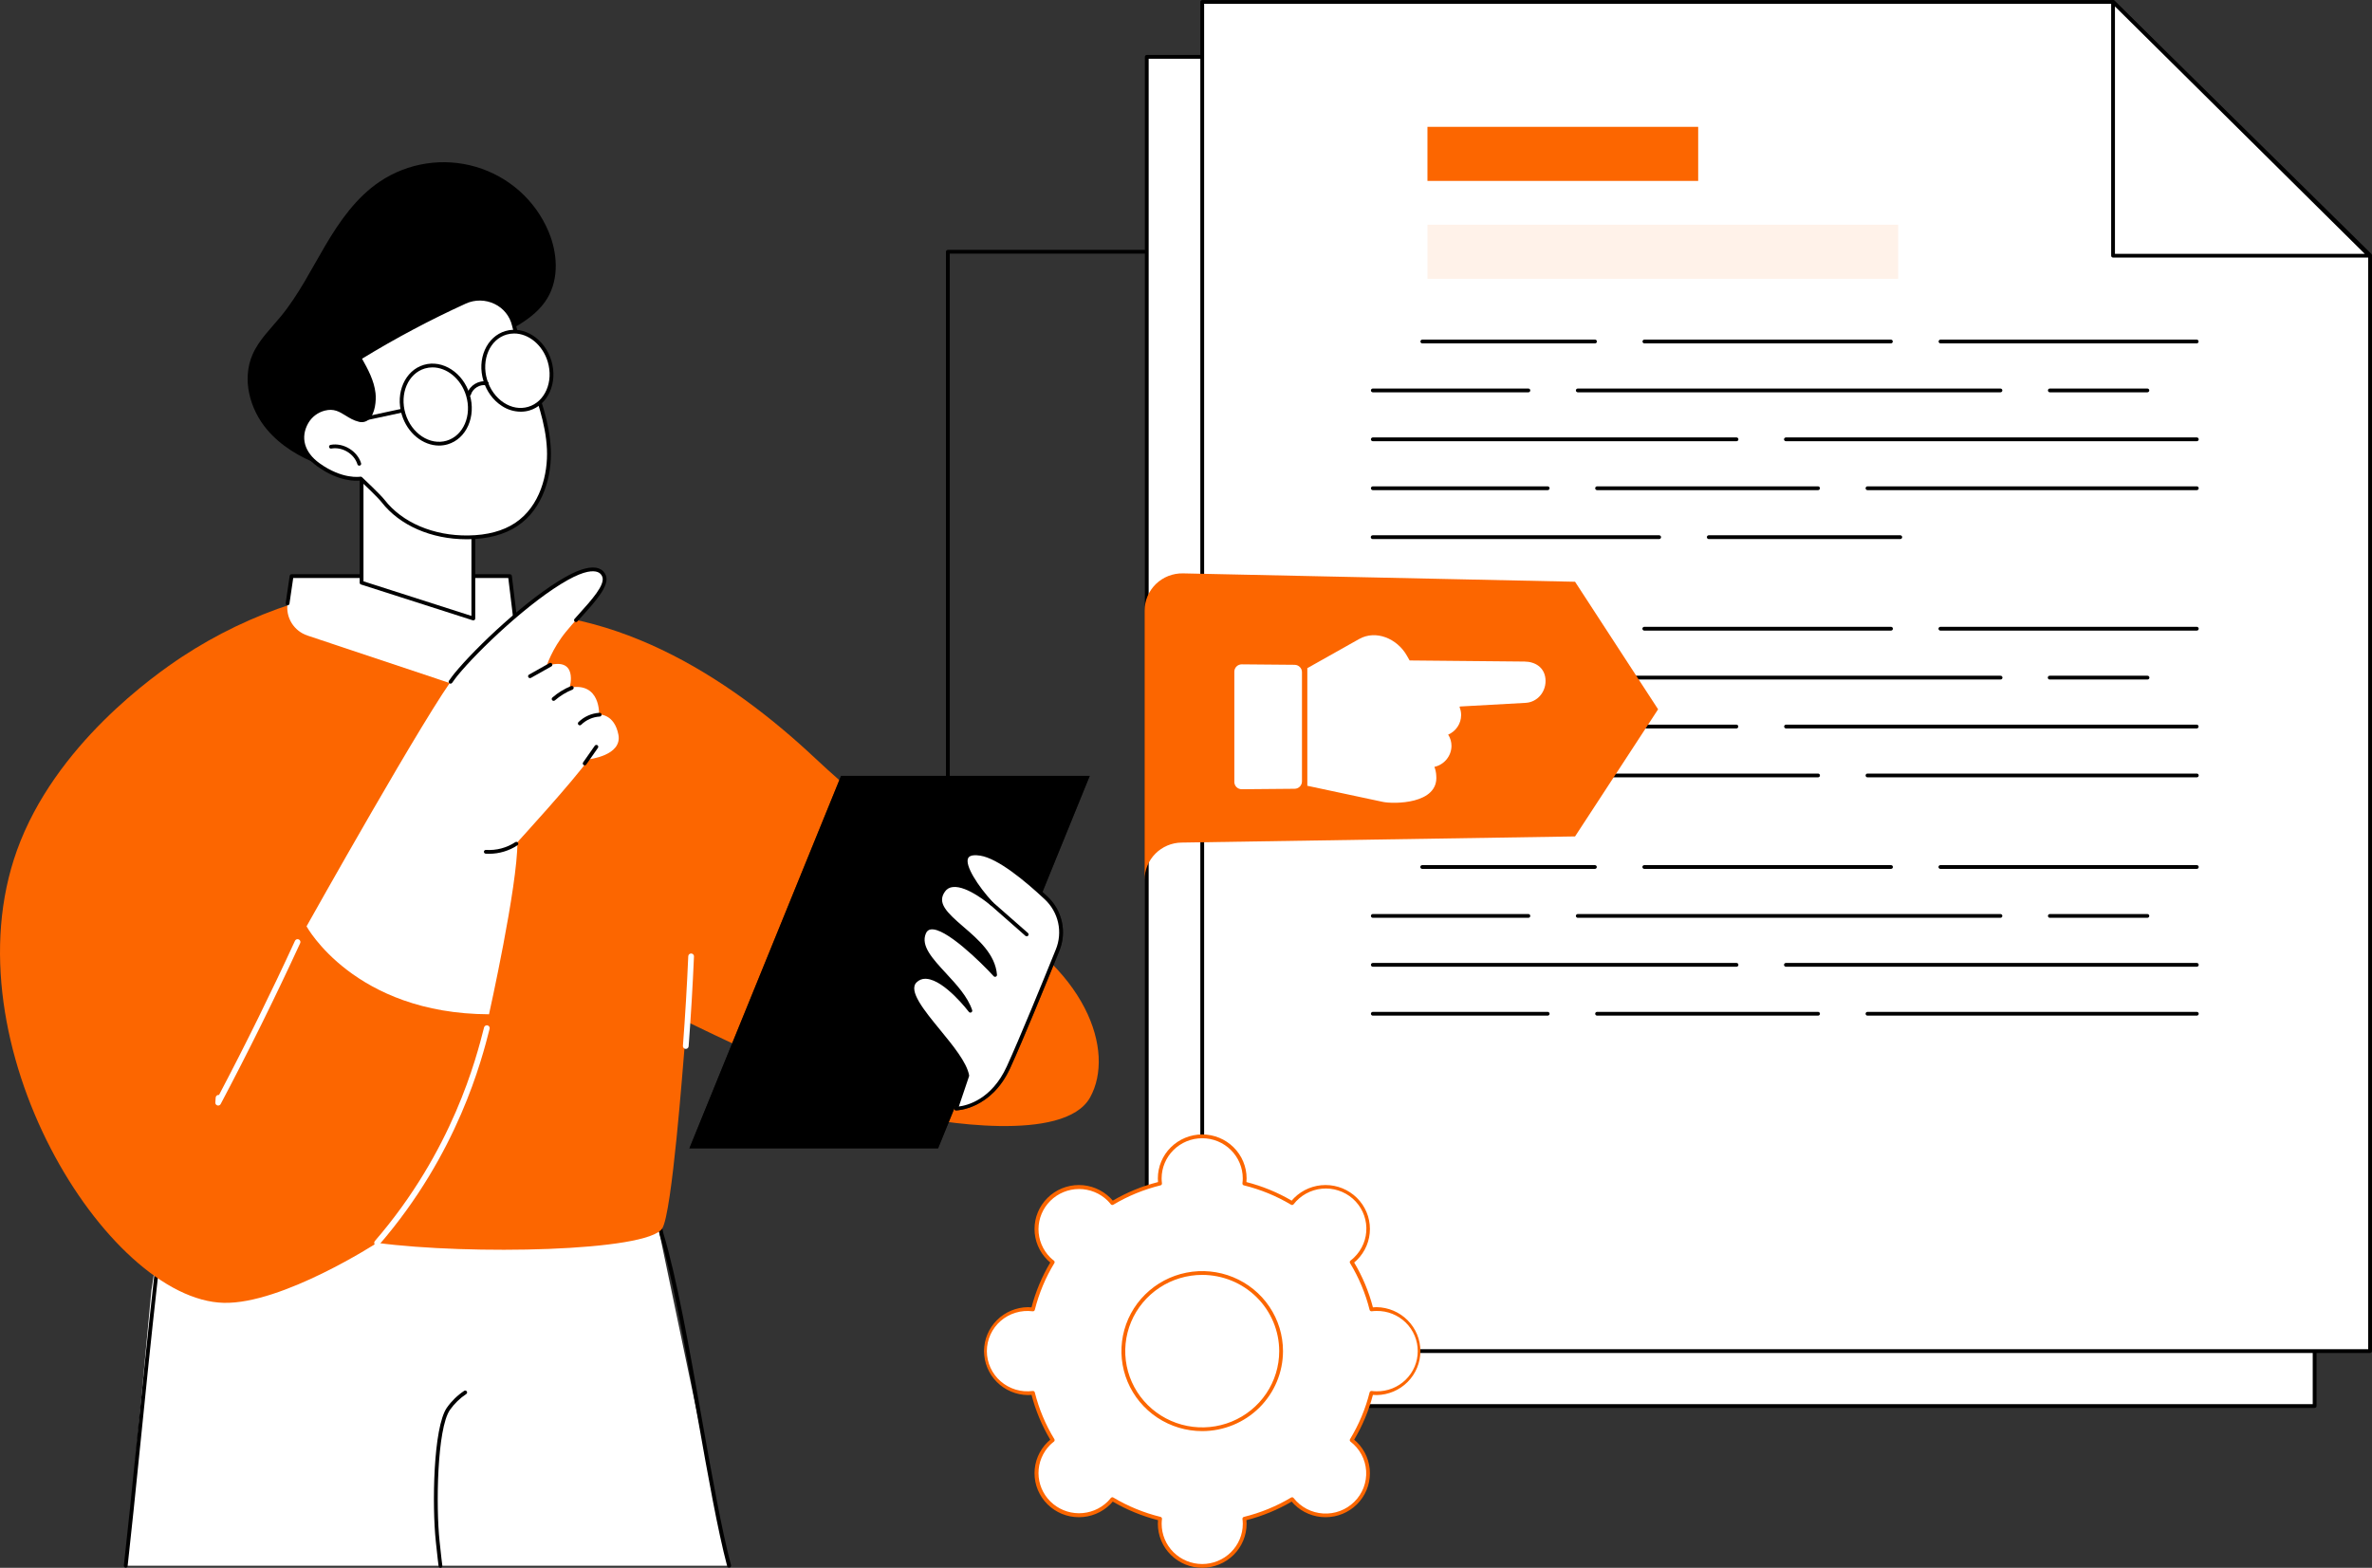
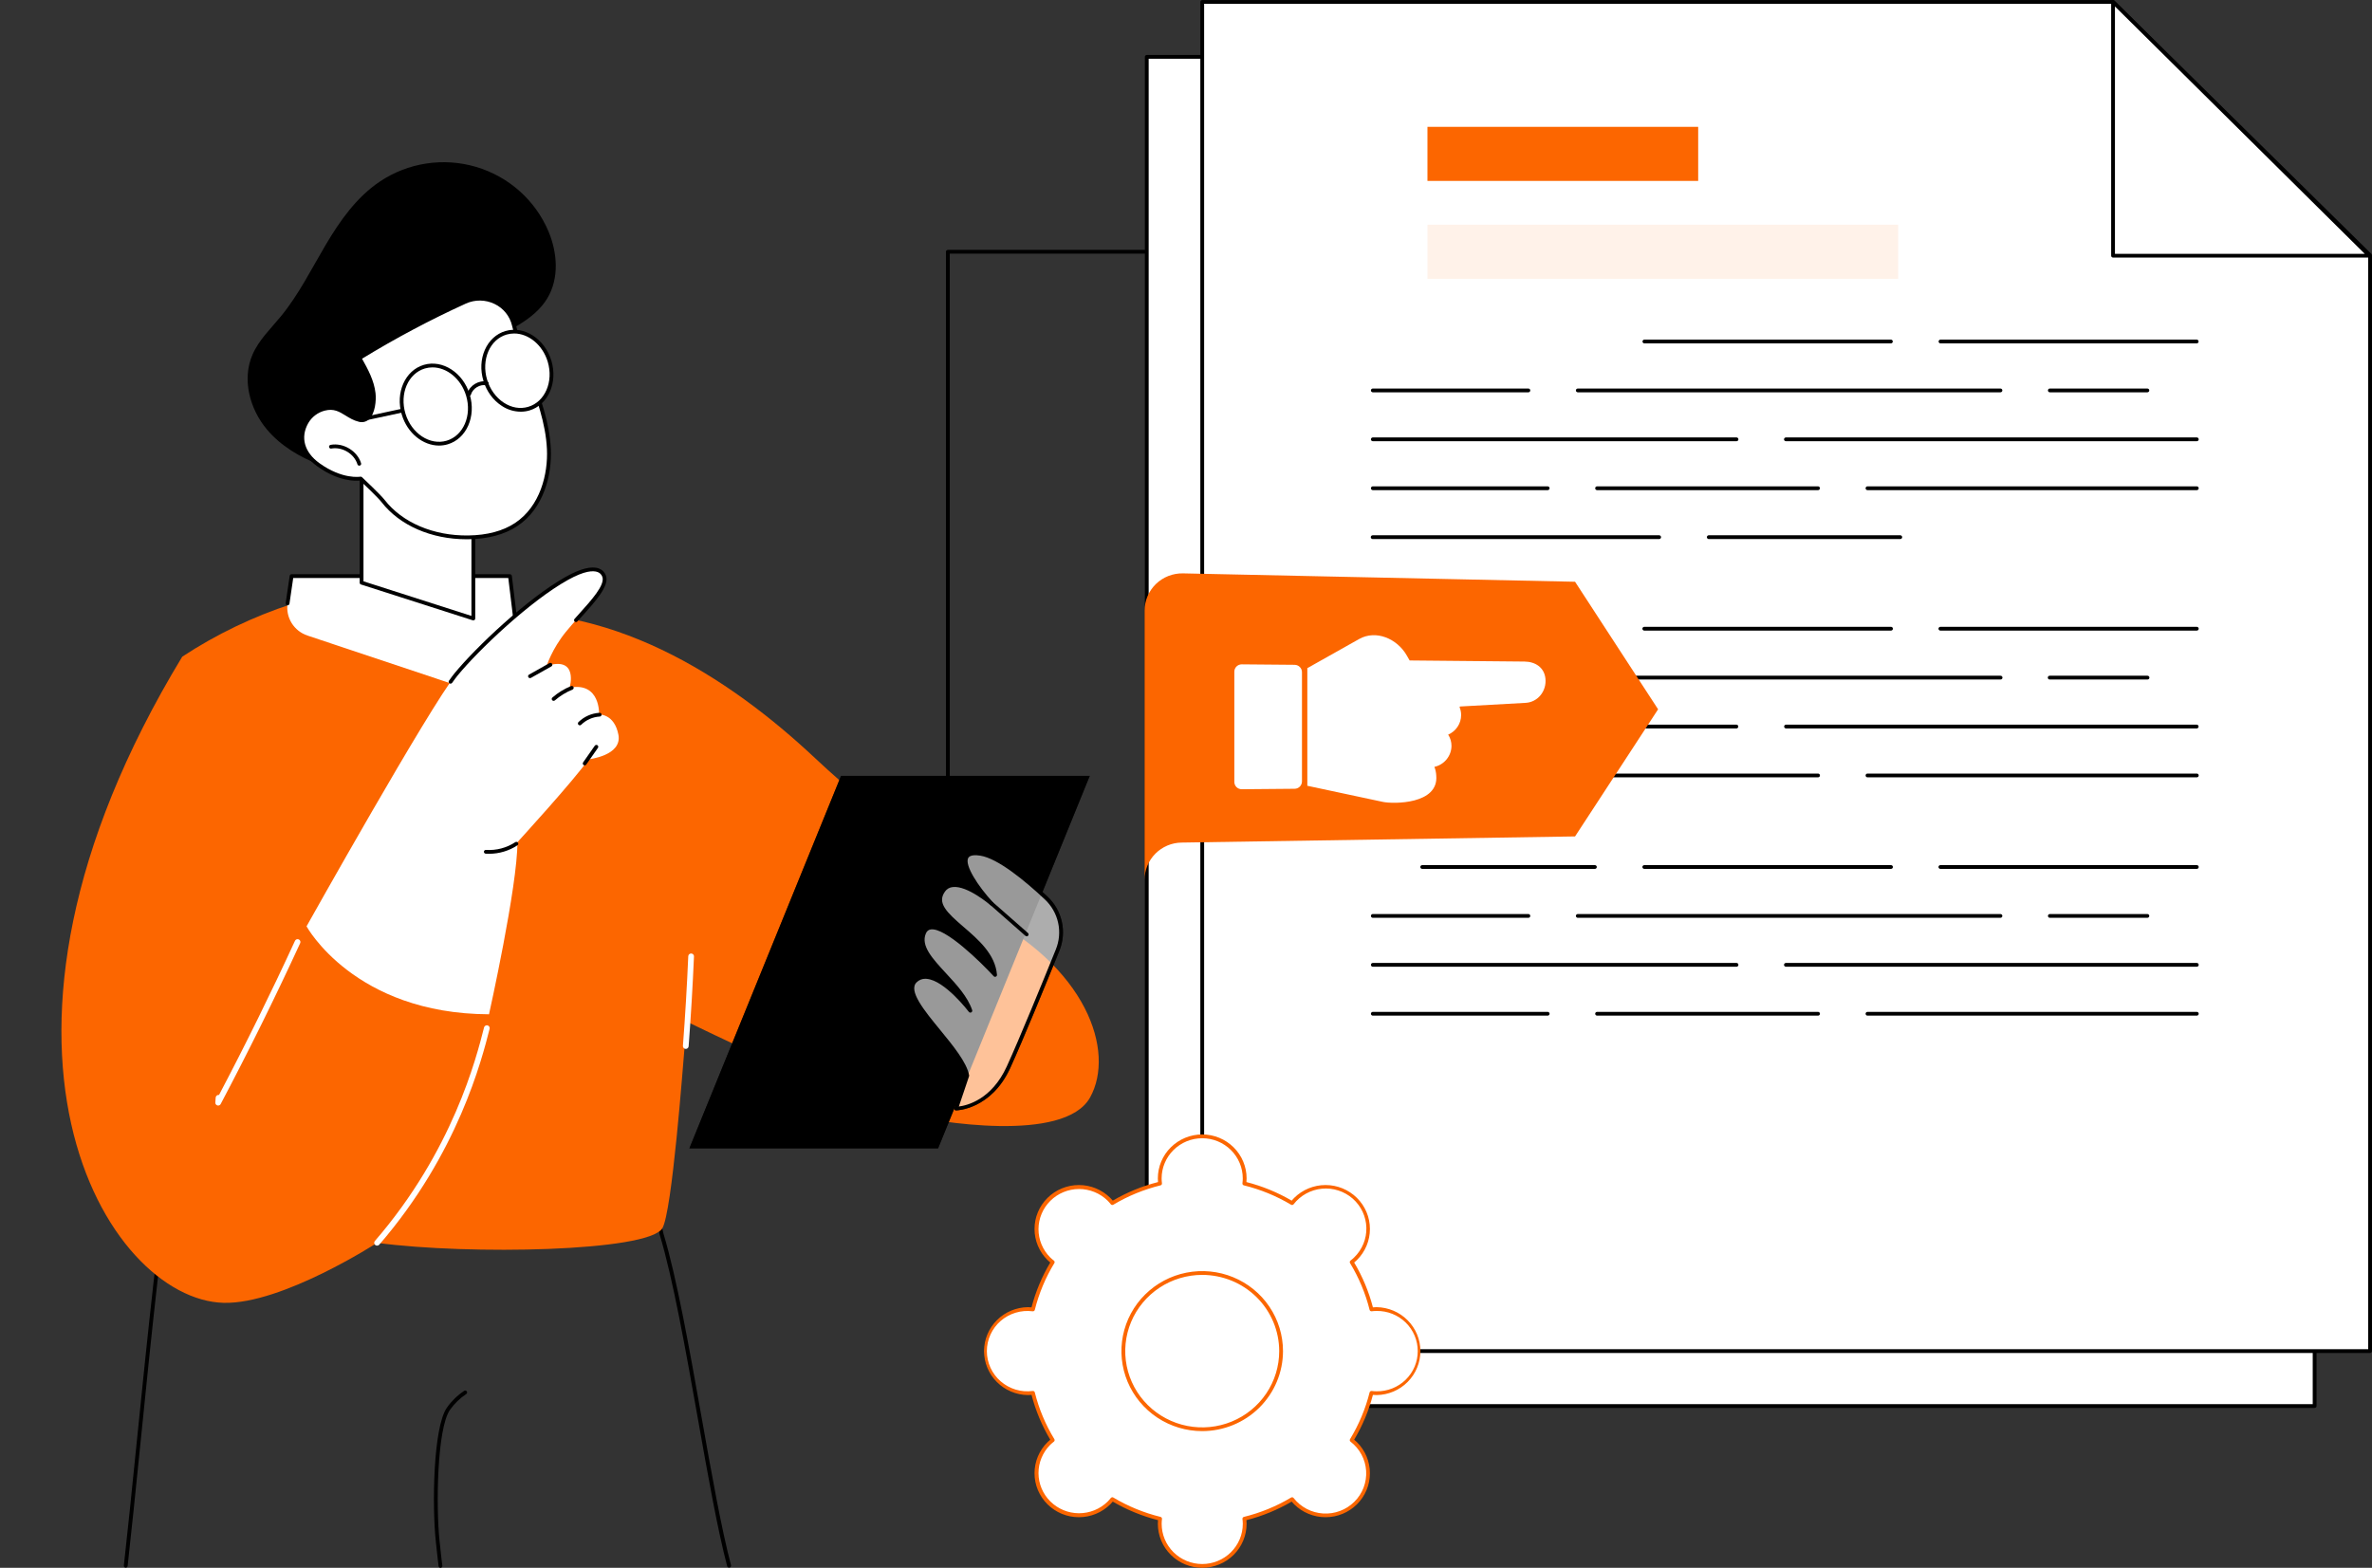
<svg xmlns="http://www.w3.org/2000/svg" width="180" height="119" viewBox="0 0 180 119" fill="none">
  <rect x="0" y="0" width="180" height="119" fill="#333333" stroke="none" />
  <g clip-path="url(#clip0_115_8764)">
    <path d="M87.022 4.316H156.129L175.647 23.547V106.722H87.022V4.316Z" fill="white" />
    <path d="M175.647 106.866H87.023C86.984 106.866 86.948 106.851 86.921 106.824C86.894 106.797 86.878 106.761 86.878 106.723V4.316C86.878 4.297 86.882 4.278 86.889 4.261C86.897 4.243 86.907 4.228 86.921 4.214C86.934 4.201 86.95 4.19 86.968 4.183C86.985 4.176 87.004 4.173 87.023 4.173H156.129C156.168 4.173 156.204 4.188 156.232 4.214L175.75 23.445C175.777 23.472 175.792 23.509 175.792 23.547V106.723C175.792 106.761 175.777 106.797 175.75 106.824C175.722 106.851 175.686 106.866 175.647 106.866ZM87.167 106.58H175.502V23.605L156.071 4.459H87.167V106.58Z" fill="black" />
-     <path d="M156.141 23.577H175.591L156.141 4.312V23.577Z" fill="white" />
    <path d="M175.591 23.72H156.141C156.122 23.72 156.104 23.716 156.086 23.709C156.069 23.702 156.053 23.692 156.039 23.678C156.026 23.665 156.015 23.649 156.008 23.632C156.001 23.614 155.997 23.596 155.997 23.577V4.312C155.997 4.284 156.006 4.256 156.022 4.233C156.038 4.209 156.06 4.191 156.087 4.18C156.113 4.169 156.142 4.166 156.17 4.172C156.198 4.177 156.224 4.191 156.244 4.21L175.693 23.475C175.713 23.495 175.727 23.52 175.733 23.548C175.738 23.576 175.736 23.605 175.725 23.631C175.714 23.657 175.695 23.68 175.671 23.695C175.647 23.711 175.619 23.719 175.591 23.719V23.72ZM156.286 23.434H175.239L156.286 4.658V23.434Z" fill="black" />
    <path d="M91.231 0.147H160.338L179.856 19.378V102.554H91.231V0.147Z" fill="white" />
    <path d="M179.856 102.697H91.231C91.193 102.697 91.156 102.682 91.129 102.655C91.102 102.628 91.087 102.592 91.087 102.554V0.147C91.087 0.128 91.091 0.11 91.098 0.092C91.105 0.075 91.116 0.059 91.129 0.046C91.142 0.032 91.158 0.022 91.176 0.015C91.194 0.007 91.212 0.004 91.231 0.004H160.338C160.377 0.004 160.413 0.019 160.44 0.046L179.958 19.276C179.985 19.303 180.001 19.34 180.001 19.378V102.554C180.001 102.592 179.985 102.628 179.958 102.655C179.931 102.682 179.894 102.697 179.856 102.697ZM91.376 102.41H179.711V19.435L160.281 0.288H91.376V102.41Z" fill="black" />
    <path d="M160.35 19.408H179.799L160.35 0.143V19.408Z" fill="white" />
    <path d="M179.799 19.551H160.35C160.331 19.551 160.312 19.547 160.295 19.54C160.277 19.533 160.261 19.523 160.248 19.509C160.234 19.496 160.224 19.48 160.216 19.463C160.209 19.445 160.205 19.427 160.206 19.408V0.143C160.206 0.115 160.214 0.087 160.23 0.064C160.246 0.04 160.269 0.022 160.295 0.011C160.321 0 160.35 -0.003 160.378 0.003C160.406 0.008 160.432 0.022 160.452 0.042L179.9 19.306C179.92 19.326 179.934 19.352 179.94 19.38C179.946 19.408 179.943 19.437 179.932 19.463C179.921 19.489 179.902 19.511 179.878 19.527C179.854 19.543 179.826 19.551 179.798 19.551H179.799ZM160.494 19.265H179.45L160.494 0.489V19.265Z" fill="black" />
    <path d="M166.706 47.864H147.247C147.209 47.864 147.172 47.849 147.145 47.822C147.118 47.795 147.103 47.759 147.103 47.721C147.103 47.683 147.118 47.647 147.145 47.62C147.172 47.593 147.209 47.578 147.247 47.578H166.706C166.744 47.578 166.781 47.593 166.808 47.62C166.835 47.647 166.85 47.683 166.85 47.721C166.85 47.759 166.835 47.795 166.808 47.822C166.781 47.849 166.744 47.864 166.706 47.864Z" fill="black" />
    <path d="M143.499 47.864H124.778C124.739 47.864 124.703 47.849 124.676 47.822C124.649 47.795 124.633 47.759 124.633 47.721C124.633 47.683 124.649 47.647 124.676 47.62C124.703 47.593 124.739 47.578 124.778 47.578H143.499C143.538 47.578 143.575 47.593 143.602 47.62C143.629 47.647 143.644 47.683 143.644 47.721C143.644 47.759 143.629 47.795 143.602 47.822C143.575 47.849 143.538 47.864 143.499 47.864Z" fill="black" />
    <path d="M121.029 47.864H107.925C107.886 47.864 107.85 47.849 107.823 47.822C107.795 47.795 107.78 47.759 107.78 47.721C107.78 47.683 107.795 47.647 107.823 47.62C107.85 47.593 107.886 47.578 107.925 47.578H121.029C121.067 47.578 121.104 47.593 121.131 47.62C121.158 47.647 121.173 47.683 121.173 47.721C121.173 47.759 121.158 47.795 121.131 47.822C121.104 47.849 121.067 47.864 121.029 47.864Z" fill="black" />
    <path d="M162.954 51.577H155.552C155.532 51.578 155.513 51.575 155.494 51.569C155.475 51.562 155.458 51.552 155.443 51.538C155.429 51.525 155.417 51.509 155.409 51.491C155.402 51.473 155.397 51.453 155.397 51.434C155.397 51.414 155.402 51.394 155.409 51.376C155.417 51.358 155.429 51.342 155.443 51.328C155.458 51.315 155.475 51.305 155.494 51.298C155.513 51.291 155.532 51.289 155.552 51.29H162.954C162.974 51.289 162.993 51.291 163.012 51.298C163.031 51.305 163.048 51.315 163.063 51.328C163.077 51.342 163.089 51.358 163.097 51.376C163.104 51.394 163.109 51.414 163.109 51.434C163.109 51.453 163.104 51.473 163.097 51.491C163.089 51.509 163.077 51.525 163.063 51.538C163.048 51.552 163.031 51.562 163.012 51.569C162.993 51.575 162.974 51.578 162.954 51.577Z" fill="black" />
    <path d="M151.804 51.577H119.731C119.694 51.574 119.659 51.558 119.634 51.532C119.609 51.505 119.595 51.47 119.595 51.434C119.595 51.397 119.609 51.362 119.634 51.335C119.659 51.309 119.694 51.293 119.731 51.29H151.804C151.824 51.289 151.844 51.291 151.863 51.298C151.882 51.305 151.899 51.315 151.913 51.328C151.928 51.342 151.939 51.358 151.947 51.376C151.955 51.394 151.959 51.414 151.959 51.434C151.959 51.453 151.955 51.473 151.947 51.491C151.939 51.509 151.928 51.525 151.913 51.538C151.899 51.552 151.882 51.562 151.863 51.569C151.844 51.575 151.824 51.578 151.804 51.577Z" fill="black" />
    <path d="M115.981 51.577H104.176C104.156 51.578 104.137 51.575 104.118 51.569C104.099 51.562 104.082 51.552 104.067 51.538C104.053 51.525 104.041 51.509 104.033 51.491C104.026 51.473 104.021 51.453 104.021 51.434C104.021 51.414 104.026 51.394 104.033 51.376C104.041 51.358 104.053 51.342 104.067 51.328C104.082 51.315 104.099 51.305 104.118 51.298C104.137 51.291 104.156 51.289 104.176 51.29H115.981C116.018 51.293 116.052 51.309 116.077 51.335C116.102 51.362 116.116 51.397 116.116 51.434C116.116 51.47 116.102 51.505 116.077 51.532C116.052 51.558 116.018 51.574 115.981 51.577Z" fill="black" />
    <path d="M166.706 55.29H135.525C135.488 55.288 135.454 55.271 135.429 55.245C135.404 55.218 135.39 55.183 135.39 55.147C135.39 55.11 135.404 55.075 135.429 55.048C135.454 55.022 135.488 55.006 135.525 55.003H166.706C166.743 55.006 166.777 55.022 166.802 55.048C166.827 55.075 166.841 55.11 166.841 55.147C166.841 55.183 166.827 55.218 166.802 55.245C166.777 55.271 166.743 55.288 166.706 55.29Z" fill="black" />
    <path d="M131.776 55.29H104.176C104.156 55.291 104.137 55.289 104.118 55.282C104.099 55.275 104.082 55.265 104.067 55.252C104.053 55.238 104.041 55.222 104.033 55.204C104.026 55.186 104.021 55.166 104.021 55.147C104.021 55.127 104.026 55.108 104.033 55.089C104.041 55.071 104.053 55.055 104.067 55.042C104.082 55.028 104.099 55.018 104.118 55.011C104.137 55.005 104.156 55.002 104.176 55.003H131.776C131.813 55.006 131.847 55.022 131.872 55.048C131.897 55.075 131.911 55.11 131.911 55.147C131.911 55.183 131.897 55.218 131.872 55.245C131.847 55.271 131.813 55.288 131.776 55.29Z" fill="black" />
    <path d="M166.706 59.002H141.715C141.677 59.002 141.64 58.987 141.613 58.961C141.586 58.934 141.571 58.897 141.571 58.859C141.571 58.821 141.586 58.785 141.613 58.758C141.64 58.731 141.677 58.716 141.715 58.716H166.706C166.744 58.716 166.781 58.731 166.808 58.758C166.835 58.785 166.85 58.821 166.85 58.859C166.85 58.897 166.835 58.934 166.808 58.961C166.781 58.987 166.744 59.002 166.706 59.002Z" fill="black" />
    <path d="M137.963 59.002H121.195C121.157 59.002 121.12 58.987 121.093 58.961C121.066 58.934 121.051 58.897 121.051 58.859C121.051 58.821 121.066 58.785 121.093 58.758C121.12 58.731 121.157 58.716 121.195 58.716H137.963C138.001 58.716 138.038 58.731 138.065 58.758C138.092 58.785 138.107 58.821 138.107 58.859C138.107 58.897 138.092 58.934 138.065 58.961C138.038 58.987 138.001 59.002 137.963 59.002Z" fill="black" />
-     <path d="M117.446 59.002H104.176C104.138 59.002 104.101 58.987 104.074 58.961C104.047 58.934 104.032 58.897 104.032 58.859C104.032 58.821 104.047 58.785 104.074 58.758C104.101 58.731 104.138 58.716 104.176 58.716H117.446C117.484 58.716 117.521 58.731 117.548 58.758C117.575 58.785 117.591 58.821 117.591 58.859C117.591 58.897 117.575 58.934 117.548 58.961C117.521 58.987 117.484 59.002 117.446 59.002Z" fill="black" />
    <path d="M166.706 26.064H147.248C147.211 26.062 147.177 26.046 147.151 26.019C147.126 25.992 147.112 25.957 147.112 25.921C147.112 25.884 147.126 25.849 147.151 25.823C147.177 25.796 147.211 25.78 147.248 25.777H166.706C166.743 25.78 166.777 25.796 166.802 25.823C166.827 25.849 166.841 25.884 166.841 25.921C166.841 25.957 166.827 25.992 166.802 26.019C166.777 26.046 166.743 26.062 166.706 26.064Z" fill="black" />
    <path d="M143.499 26.064H124.777C124.741 26.062 124.706 26.046 124.681 26.019C124.656 25.992 124.642 25.957 124.642 25.921C124.642 25.884 124.656 25.849 124.681 25.823C124.706 25.796 124.741 25.78 124.777 25.777H143.499C143.536 25.78 143.57 25.796 143.595 25.823C143.621 25.849 143.635 25.884 143.635 25.921C143.635 25.957 143.621 25.992 143.595 26.019C143.57 26.046 143.536 26.062 143.499 26.064Z" fill="black" />
-     <path d="M121.028 26.064H107.924C107.888 26.062 107.853 26.046 107.828 26.019C107.803 25.992 107.789 25.957 107.789 25.921C107.789 25.884 107.803 25.849 107.828 25.823C107.853 25.796 107.888 25.78 107.924 25.777H121.028C121.048 25.776 121.068 25.779 121.087 25.785C121.105 25.792 121.123 25.802 121.137 25.816C121.152 25.829 121.163 25.846 121.171 25.864C121.179 25.882 121.183 25.901 121.183 25.921C121.183 25.941 121.179 25.96 121.171 25.978C121.163 25.996 121.152 26.012 121.137 26.026C121.123 26.039 121.105 26.05 121.087 26.056C121.068 26.063 121.048 26.066 121.028 26.064Z" fill="black" />
    <path d="M162.954 29.777H155.552C155.514 29.777 155.477 29.762 155.45 29.735C155.423 29.708 155.408 29.672 155.408 29.634C155.408 29.596 155.423 29.559 155.45 29.532C155.477 29.506 155.514 29.491 155.552 29.491H162.954C162.992 29.491 163.029 29.506 163.056 29.532C163.083 29.559 163.098 29.596 163.098 29.634C163.098 29.672 163.083 29.708 163.056 29.735C163.029 29.762 162.992 29.777 162.954 29.777Z" fill="black" />
    <path d="M151.805 29.777H119.731C119.693 29.777 119.656 29.762 119.629 29.735C119.602 29.708 119.586 29.672 119.586 29.634C119.586 29.596 119.602 29.559 119.629 29.532C119.656 29.506 119.693 29.491 119.731 29.491H151.805C151.843 29.491 151.88 29.506 151.907 29.532C151.934 29.559 151.949 29.596 151.949 29.634C151.949 29.672 151.934 29.708 151.907 29.735C151.88 29.762 151.843 29.777 151.805 29.777Z" fill="black" />
    <path d="M115.981 29.777H104.176C104.138 29.777 104.101 29.762 104.074 29.735C104.047 29.708 104.032 29.672 104.032 29.634C104.032 29.596 104.047 29.559 104.074 29.532C104.101 29.506 104.138 29.491 104.176 29.491H115.981C116.019 29.491 116.056 29.506 116.083 29.532C116.11 29.559 116.125 29.596 116.125 29.634C116.125 29.672 116.11 29.708 116.083 29.735C116.056 29.762 116.019 29.777 115.981 29.777Z" fill="black" />
    <path d="M166.706 33.489H135.525C135.486 33.489 135.45 33.474 135.423 33.447C135.396 33.42 135.38 33.384 135.38 33.346C135.38 33.308 135.396 33.272 135.423 33.245C135.45 33.218 135.486 33.203 135.525 33.203H166.706C166.744 33.203 166.781 33.218 166.808 33.245C166.835 33.272 166.85 33.308 166.85 33.346C166.85 33.384 166.835 33.42 166.808 33.447C166.781 33.474 166.744 33.489 166.706 33.489Z" fill="black" />
    <path d="M131.776 33.489H104.176C104.138 33.489 104.101 33.474 104.074 33.447C104.047 33.42 104.032 33.384 104.032 33.346C104.032 33.308 104.047 33.272 104.074 33.245C104.101 33.218 104.138 33.203 104.176 33.203H131.776C131.814 33.203 131.851 33.218 131.878 33.245C131.905 33.272 131.92 33.308 131.92 33.346C131.92 33.384 131.905 33.42 131.878 33.447C131.851 33.474 131.814 33.489 131.776 33.489Z" fill="black" />
    <path d="M166.706 37.203H141.715C141.677 37.203 141.64 37.188 141.613 37.161C141.586 37.134 141.571 37.097 141.571 37.06C141.571 37.022 141.586 36.985 141.613 36.958C141.64 36.932 141.677 36.916 141.715 36.916H166.706C166.744 36.916 166.781 36.932 166.808 36.958C166.835 36.985 166.85 37.022 166.85 37.06C166.85 37.097 166.835 37.134 166.808 37.161C166.781 37.188 166.744 37.203 166.706 37.203Z" fill="black" />
    <path d="M137.963 37.203H121.195C121.157 37.203 121.12 37.188 121.093 37.161C121.066 37.134 121.051 37.097 121.051 37.06C121.051 37.022 121.066 36.985 121.093 36.958C121.12 36.932 121.157 36.916 121.195 36.916H137.963C138.001 36.916 138.038 36.932 138.065 36.958C138.092 36.985 138.107 37.022 138.107 37.06C138.107 37.097 138.092 37.134 138.065 37.161C138.038 37.188 138.001 37.203 137.963 37.203Z" fill="black" />
    <path d="M117.446 37.203H104.176C104.138 37.203 104.101 37.188 104.074 37.161C104.047 37.134 104.032 37.097 104.032 37.06C104.032 37.022 104.047 36.985 104.074 36.958C104.101 36.932 104.138 36.916 104.176 36.916H117.446C117.484 36.916 117.521 36.932 117.548 36.958C117.575 36.985 117.591 37.022 117.591 37.06C117.591 37.097 117.575 37.134 117.548 37.161C117.521 37.188 117.484 37.203 117.446 37.203Z" fill="black" />
    <path d="M144.212 40.916H129.662C129.625 40.913 129.591 40.897 129.566 40.87C129.541 40.844 129.527 40.809 129.527 40.772C129.527 40.736 129.541 40.701 129.566 40.674C129.591 40.648 129.625 40.631 129.662 40.629H144.212C144.248 40.631 144.283 40.648 144.308 40.674C144.333 40.701 144.347 40.736 144.347 40.772C144.347 40.809 144.333 40.844 144.308 40.87C144.283 40.897 144.248 40.913 144.212 40.916Z" fill="black" />
    <path d="M125.914 40.916H104.176C104.156 40.917 104.137 40.914 104.118 40.908C104.099 40.901 104.082 40.891 104.067 40.877C104.053 40.864 104.041 40.848 104.033 40.83C104.026 40.812 104.021 40.792 104.021 40.772C104.021 40.753 104.026 40.733 104.033 40.715C104.041 40.697 104.053 40.681 104.067 40.667C104.082 40.654 104.099 40.644 104.118 40.637C104.137 40.63 104.156 40.628 104.176 40.629H125.914C125.95 40.631 125.985 40.648 126.01 40.674C126.035 40.701 126.049 40.736 126.049 40.772C126.049 40.809 126.035 40.844 126.01 40.87C125.985 40.897 125.95 40.913 125.914 40.916Z" fill="black" />
    <path d="M166.706 65.951H147.247C147.209 65.951 147.172 65.936 147.145 65.909C147.118 65.882 147.103 65.846 147.103 65.808C147.103 65.77 147.118 65.733 147.145 65.706C147.172 65.68 147.209 65.665 147.247 65.665H166.706C166.744 65.665 166.781 65.68 166.808 65.706C166.835 65.733 166.85 65.77 166.85 65.808C166.85 65.846 166.835 65.882 166.808 65.909C166.781 65.936 166.744 65.951 166.706 65.951Z" fill="black" />
    <path d="M143.499 65.951H124.778C124.739 65.951 124.703 65.936 124.676 65.909C124.649 65.882 124.633 65.846 124.633 65.808C124.633 65.77 124.649 65.733 124.676 65.706C124.703 65.68 124.739 65.665 124.778 65.665H143.499C143.538 65.665 143.575 65.68 143.602 65.706C143.629 65.733 143.644 65.77 143.644 65.808C143.644 65.846 143.629 65.882 143.602 65.909C143.575 65.936 143.538 65.951 143.499 65.951Z" fill="black" />
    <path d="M121.029 65.951H107.925C107.886 65.951 107.85 65.936 107.823 65.909C107.795 65.882 107.78 65.846 107.78 65.808C107.78 65.77 107.795 65.733 107.823 65.706C107.85 65.68 107.886 65.665 107.925 65.665H121.029C121.067 65.665 121.104 65.68 121.131 65.706C121.158 65.733 121.173 65.77 121.173 65.808C121.173 65.846 121.158 65.882 121.131 65.909C121.104 65.936 121.067 65.951 121.029 65.951Z" fill="black" />
    <path d="M162.954 69.664H155.552C155.514 69.664 155.477 69.649 155.45 69.622C155.423 69.595 155.408 69.559 155.408 69.521C155.408 69.483 155.423 69.446 155.45 69.42C155.477 69.393 155.514 69.378 155.552 69.378H162.954C162.992 69.378 163.029 69.393 163.056 69.42C163.083 69.446 163.098 69.483 163.098 69.521C163.098 69.559 163.083 69.595 163.056 69.622C163.029 69.649 162.992 69.664 162.954 69.664Z" fill="black" />
    <path d="M151.805 69.664H119.731C119.693 69.664 119.656 69.649 119.629 69.622C119.602 69.595 119.586 69.559 119.586 69.521C119.586 69.483 119.602 69.446 119.629 69.42C119.656 69.393 119.693 69.378 119.731 69.378H151.805C151.843 69.378 151.88 69.393 151.907 69.42C151.934 69.446 151.949 69.483 151.949 69.521C151.949 69.559 151.934 69.595 151.907 69.622C151.88 69.649 151.843 69.664 151.805 69.664Z" fill="black" />
    <path d="M115.981 69.664H104.176C104.138 69.664 104.101 69.649 104.074 69.622C104.047 69.595 104.032 69.559 104.032 69.521C104.032 69.483 104.047 69.446 104.074 69.42C104.101 69.393 104.138 69.378 104.176 69.378H115.981C116.019 69.378 116.056 69.393 116.083 69.42C116.11 69.446 116.125 69.483 116.125 69.521C116.125 69.559 116.11 69.595 116.083 69.622C116.056 69.649 116.019 69.664 115.981 69.664Z" fill="black" />
    <path d="M166.706 73.377H135.525C135.486 73.377 135.45 73.362 135.423 73.335C135.396 73.308 135.38 73.272 135.38 73.234C135.38 73.196 135.396 73.159 135.423 73.132C135.45 73.106 135.486 73.091 135.525 73.091H166.706C166.744 73.091 166.781 73.106 166.808 73.132C166.835 73.159 166.85 73.196 166.85 73.234C166.85 73.272 166.835 73.308 166.808 73.335C166.781 73.362 166.744 73.377 166.706 73.377Z" fill="black" />
    <path d="M131.776 73.377H104.176C104.138 73.377 104.101 73.362 104.074 73.335C104.047 73.308 104.032 73.272 104.032 73.234C104.032 73.196 104.047 73.159 104.074 73.132C104.101 73.106 104.138 73.091 104.176 73.091H131.776C131.814 73.091 131.851 73.106 131.878 73.132C131.905 73.159 131.92 73.196 131.92 73.234C131.92 73.272 131.905 73.308 131.878 73.335C131.851 73.362 131.814 73.377 131.776 73.377Z" fill="black" />
    <path d="M166.706 77.09H141.715C141.677 77.09 141.64 77.075 141.613 77.048C141.586 77.021 141.571 76.985 141.571 76.947C141.571 76.909 141.586 76.872 141.613 76.846C141.64 76.819 141.677 76.804 141.715 76.804H166.706C166.744 76.804 166.781 76.819 166.808 76.846C166.835 76.872 166.85 76.909 166.85 76.947C166.85 76.985 166.835 77.021 166.808 77.048C166.781 77.075 166.744 77.09 166.706 77.09Z" fill="black" />
    <path d="M137.963 77.09H121.195C121.157 77.09 121.12 77.075 121.093 77.048C121.066 77.021 121.051 76.985 121.051 76.947C121.051 76.909 121.066 76.872 121.093 76.846C121.12 76.819 121.157 76.804 121.195 76.804H137.963C138.001 76.804 138.038 76.819 138.065 76.846C138.092 76.872 138.107 76.909 138.107 76.947C138.107 76.985 138.092 77.021 138.065 77.048C138.038 77.075 138.001 77.09 137.963 77.09Z" fill="black" />
    <path d="M117.446 77.09H104.176C104.138 77.09 104.101 77.075 104.074 77.048C104.047 77.021 104.032 76.985 104.032 76.947C104.032 76.909 104.047 76.872 104.074 76.846C104.101 76.819 104.138 76.804 104.176 76.804H117.446C117.484 76.804 117.521 76.819 117.548 76.846C117.575 76.872 117.591 76.909 117.591 76.947C117.591 76.985 117.575 77.021 117.548 77.048C117.521 77.075 117.484 77.09 117.446 77.09Z" fill="black" />
    <path d="M128.867 9.628H108.323V13.732H128.867V9.628Z" fill="#FC6600" />
    <path d="M144.043 17.059H108.323V21.163H144.043V17.059Z" fill="#FFF2E9" />
    <path d="M119.524 44.157L89.777 43.521C89.397 43.513 89.019 43.58 88.665 43.718C88.311 43.857 87.989 44.064 87.717 44.327C87.446 44.591 87.23 44.905 87.082 45.252C86.935 45.6 86.859 45.973 86.859 46.349V66.773C86.859 66.033 87.153 65.322 87.677 64.795C88.201 64.267 88.913 63.965 89.661 63.954L119.524 63.487L125.825 53.838L119.524 44.157Z" fill="#FC6600" />
    <path d="M108.99 58.859C108.979 58.636 108.932 58.416 108.85 58.208C109.215 58.127 109.542 57.925 109.777 57.636C110.013 57.347 110.143 56.988 110.147 56.617C110.147 56.313 110.06 56.016 109.895 55.76C110.186 55.634 110.434 55.427 110.609 55.164C110.784 54.901 110.878 54.593 110.879 54.279C110.88 54.073 110.839 53.869 110.761 53.679L110.784 53.626L115.78 53.348C116.694 53.297 117.376 52.456 117.276 51.505C117.188 50.66 116.505 50.222 115.69 50.214L106.97 50.131L106.758 49.759C106.022 48.467 104.413 47.786 103.137 48.504L99.207 50.715V59.643L104.935 60.865C105.722 61.036 109.194 61.06 108.99 58.859Z" fill="white" />
    <path d="M98.8 59.305V51.025C98.802 50.878 98.745 50.736 98.641 50.631C98.538 50.525 98.397 50.464 98.248 50.461L94.229 50.426C94.155 50.426 94.081 50.44 94.013 50.468C93.945 50.496 93.882 50.538 93.83 50.59C93.778 50.642 93.737 50.703 93.709 50.771C93.681 50.839 93.667 50.912 93.668 50.985V59.346C93.667 59.42 93.681 59.492 93.709 59.56C93.737 59.628 93.778 59.69 93.83 59.742C93.882 59.794 93.945 59.835 94.013 59.863C94.081 59.891 94.155 59.905 94.229 59.905L98.248 59.87C98.397 59.867 98.538 59.806 98.642 59.7C98.745 59.594 98.802 59.452 98.8 59.305Z" fill="white" />
    <path d="M91.231 108.482C94.536 108.482 97.216 105.828 97.216 102.553C97.216 99.279 94.536 96.624 91.231 96.624C87.925 96.624 85.245 99.279 85.245 102.553C85.245 105.828 87.925 108.482 91.231 108.482Z" fill="white" />
    <path d="M104.466 99.362C104.335 99.362 104.205 99.371 104.075 99.387C103.759 98.123 103.252 96.913 102.574 95.797C102.677 95.718 102.775 95.632 102.869 95.541C103.172 95.246 103.414 94.894 103.58 94.505C103.745 94.117 103.832 93.7 103.834 93.278C103.836 92.856 103.753 92.438 103.591 92.048C103.429 91.658 103.191 91.304 102.89 91.005C102.589 90.707 102.231 90.471 101.837 90.311C101.444 90.15 101.022 90.068 100.596 90.07C100.17 90.072 99.749 90.157 99.357 90.322C98.965 90.486 98.609 90.725 98.311 91.026C98.219 91.118 98.132 91.216 98.052 91.318C96.926 90.646 95.704 90.145 94.428 89.831C94.486 89.381 94.447 88.924 94.313 88.49C94.179 88.057 93.954 87.656 93.651 87.316C93.349 86.975 92.976 86.702 92.559 86.515C92.142 86.328 91.689 86.232 91.231 86.232C90.773 86.232 90.32 86.328 89.903 86.515C89.486 86.702 89.114 86.975 88.811 87.316C88.509 87.656 88.283 88.057 88.149 88.49C88.015 88.924 87.976 89.381 88.034 89.831C86.758 90.145 85.536 90.646 84.409 91.318C84.139 90.975 83.8 90.69 83.414 90.481C83.028 90.273 82.603 90.144 82.165 90.105C81.727 90.065 81.285 90.114 80.867 90.25C80.449 90.385 80.064 90.604 79.735 90.893C79.405 91.182 79.139 91.534 78.953 91.929C78.766 92.323 78.663 92.751 78.65 93.187C78.636 93.623 78.713 94.056 78.876 94.461C79.038 94.866 79.282 95.234 79.594 95.541C79.687 95.632 79.785 95.718 79.888 95.797C79.21 96.913 78.704 98.123 78.387 99.387C78.256 99.371 78.125 99.362 77.993 99.362C77.566 99.356 77.142 99.434 76.746 99.591C76.349 99.749 75.989 99.983 75.684 100.28C75.38 100.577 75.139 100.931 74.974 101.322C74.809 101.712 74.724 102.131 74.724 102.554C74.724 102.977 74.809 103.396 74.974 103.787C75.139 104.177 75.38 104.531 75.684 104.828C75.989 105.125 76.349 105.359 76.746 105.517C77.142 105.675 77.566 105.753 77.993 105.747C78.125 105.746 78.256 105.737 78.387 105.721C78.704 106.986 79.21 108.196 79.888 109.311C79.785 109.391 79.687 109.476 79.594 109.567C79.279 109.874 79.032 110.242 78.867 110.648C78.702 111.054 78.623 111.489 78.635 111.926C78.647 112.364 78.749 112.794 78.936 113.191C79.123 113.587 79.389 113.941 79.72 114.231C80.051 114.521 80.438 114.741 80.858 114.876C81.278 115.012 81.722 115.061 82.162 115.019C82.601 114.978 83.028 114.847 83.414 114.636C83.801 114.424 84.14 114.136 84.409 113.79C85.536 114.462 86.758 114.964 88.034 115.277C87.976 115.727 88.015 116.184 88.149 116.618C88.283 117.052 88.509 117.452 88.811 117.793C89.114 118.133 89.486 118.406 89.903 118.593C90.32 118.78 90.773 118.877 91.231 118.877C91.689 118.877 92.142 118.78 92.559 118.593C92.976 118.406 93.349 118.133 93.651 117.793C93.954 117.452 94.179 117.052 94.313 116.618C94.447 116.184 94.486 115.727 94.428 115.277C95.704 114.964 96.926 114.462 98.052 113.79C98.132 113.892 98.219 113.99 98.311 114.083C98.609 114.383 98.965 114.623 99.357 114.787C99.749 114.951 100.17 115.036 100.596 115.038C101.022 115.04 101.444 114.958 101.837 114.798C102.231 114.637 102.589 114.401 102.89 114.103C103.191 113.805 103.429 113.45 103.591 113.06C103.753 112.67 103.836 112.252 103.834 111.831C103.832 111.409 103.745 110.992 103.58 110.603C103.414 110.215 103.172 109.862 102.869 109.567C102.775 109.476 102.675 109.39 102.571 109.311C103.25 108.195 103.756 106.985 104.072 105.721C104.202 105.737 104.332 105.745 104.463 105.746C104.89 105.752 105.314 105.674 105.711 105.516C106.107 105.358 106.468 105.124 106.772 104.827C107.076 104.53 107.318 104.176 107.482 103.786C107.647 103.396 107.732 102.977 107.732 102.554C107.732 102.13 107.647 101.711 107.482 101.321C107.318 100.931 107.076 100.577 106.772 100.28C106.468 99.983 106.107 99.749 105.711 99.591C105.314 99.433 104.89 99.355 104.463 99.361L104.466 99.362ZM91.231 108.483C90.047 108.483 88.89 108.135 87.906 107.484C86.921 106.832 86.154 105.906 85.701 104.823C85.248 103.739 85.13 102.547 85.361 101.397C85.592 100.247 86.162 99.191 86.999 98.361C87.836 97.532 88.902 96.967 90.063 96.739C91.224 96.51 92.428 96.627 93.522 97.076C94.615 97.525 95.55 98.285 96.208 99.26C96.865 100.235 97.216 101.381 97.216 102.554C97.216 104.126 96.586 105.634 95.463 106.746C94.341 107.858 92.818 108.482 91.231 108.482V108.483Z" fill="white" />
    <path d="M91.231 119C90.338 118.999 89.482 118.647 88.851 118.022C88.22 117.397 87.865 116.549 87.864 115.664C87.864 115.576 87.868 115.485 87.877 115.385C86.672 115.077 85.516 114.603 84.444 113.976C84.378 114.053 84.316 114.121 84.254 114.183C83.941 114.492 83.57 114.738 83.161 114.906C82.753 115.074 82.315 115.16 81.873 115.16C81.43 115.16 80.993 115.074 80.584 114.906C80.175 114.738 79.804 114.492 79.491 114.183C79.179 113.873 78.931 113.505 78.761 113.1C78.592 112.696 78.505 112.262 78.505 111.824C78.505 111.386 78.592 110.952 78.761 110.547C78.931 110.143 79.179 109.775 79.491 109.465C79.557 109.403 79.623 109.341 79.7 109.278C79.067 108.215 78.589 107.07 78.278 105.876C78.177 105.885 78.086 105.89 77.996 105.89C77.111 105.878 76.266 105.521 75.645 104.896C75.023 104.272 74.675 103.43 74.675 102.554C74.675 101.677 75.023 100.835 75.645 100.211C76.266 99.587 77.111 99.23 77.996 99.217C78.085 99.217 78.178 99.222 78.278 99.231C78.589 98.037 79.068 96.892 79.7 95.829C79.623 95.764 79.554 95.704 79.491 95.642C78.86 95.016 78.505 94.168 78.505 93.283C78.505 92.398 78.86 91.55 79.491 90.924C80.123 90.299 80.98 89.947 81.873 89.947C82.766 89.947 83.622 90.299 84.254 90.924C84.32 90.989 84.379 91.055 84.444 91.131C85.516 90.504 86.672 90.03 87.877 89.722C87.868 89.623 87.864 89.531 87.864 89.443C87.864 88.558 88.218 87.71 88.85 87.084C89.481 86.459 90.338 86.107 91.231 86.107C92.124 86.107 92.981 86.459 93.612 87.084C94.244 87.71 94.599 88.558 94.599 89.443C94.599 89.531 94.594 89.623 94.585 89.722C95.791 90.03 96.947 90.504 98.019 91.131C98.085 91.055 98.145 90.986 98.209 90.924C98.84 90.299 99.697 89.947 100.59 89.947C101.483 89.947 102.339 90.299 102.971 90.924C103.603 91.55 103.957 92.398 103.957 93.283C103.957 94.168 103.603 95.016 102.971 95.642C102.905 95.707 102.84 95.766 102.762 95.829C103.395 96.892 103.873 98.037 104.184 99.231C104.285 99.222 104.381 99.217 104.466 99.217C105.351 99.23 106.195 99.587 106.817 100.211C107.439 100.835 107.787 101.677 107.787 102.554C107.787 103.43 107.439 104.272 106.817 104.896C106.195 105.521 105.351 105.878 104.466 105.89C104.378 105.89 104.285 105.885 104.184 105.876C103.873 107.07 103.394 108.215 102.762 109.278C102.839 109.343 102.908 109.403 102.971 109.465C103.284 109.775 103.532 110.143 103.701 110.547C103.87 110.952 103.957 111.386 103.957 111.824C103.957 112.262 103.87 112.696 103.701 113.1C103.532 113.505 103.284 113.873 102.971 114.183C102.658 114.492 102.287 114.738 101.879 114.906C101.47 115.074 101.032 115.16 100.59 115.16C100.148 115.16 99.71 115.074 99.301 114.906C98.892 114.738 98.521 114.492 98.209 114.183C98.143 114.118 98.083 114.053 98.019 113.976C96.947 114.603 95.791 115.077 94.585 115.385C94.594 115.484 94.599 115.576 94.599 115.664C94.598 116.549 94.243 117.397 93.612 118.022C92.98 118.647 92.124 118.999 91.231 119ZM84.41 113.646C84.436 113.646 84.462 113.653 84.484 113.667C85.598 114.332 86.807 114.828 88.069 115.137C88.103 115.146 88.133 115.166 88.153 115.195C88.173 115.224 88.182 115.259 88.177 115.294C88.162 115.417 88.153 115.54 88.153 115.664C88.153 116.473 88.477 117.249 89.054 117.821C89.632 118.393 90.415 118.714 91.231 118.714C92.048 118.714 92.831 118.393 93.408 117.821C93.986 117.249 94.31 116.473 94.31 115.664C94.309 115.54 94.3 115.417 94.284 115.294C94.28 115.259 94.289 115.224 94.309 115.195C94.329 115.166 94.359 115.146 94.393 115.137C95.655 114.828 96.863 114.332 97.976 113.668C98.006 113.65 98.042 113.643 98.077 113.649C98.112 113.656 98.143 113.674 98.165 113.702C98.432 114.044 98.77 114.326 99.156 114.529C99.542 114.731 99.968 114.85 100.404 114.878C100.84 114.905 101.277 114.84 101.685 114.687C102.094 114.534 102.465 114.296 102.774 113.99C103.083 113.684 103.323 113.317 103.477 112.912C103.632 112.507 103.697 112.074 103.67 111.642C103.642 111.21 103.522 110.789 103.317 110.406C103.113 110.024 102.828 109.689 102.483 109.424C102.455 109.403 102.436 109.372 102.43 109.337C102.423 109.303 102.43 109.267 102.448 109.237C103.119 108.134 103.62 106.937 103.933 105.687C103.941 105.653 103.962 105.624 103.991 105.604C104.02 105.584 104.055 105.575 104.09 105.579C104.214 105.595 104.339 105.603 104.464 105.604C104.872 105.61 105.277 105.535 105.656 105.384C106.034 105.234 106.379 105.01 106.67 104.726C106.96 104.443 107.191 104.105 107.349 103.732C107.506 103.359 107.587 102.958 107.587 102.554C107.587 102.15 107.506 101.75 107.349 101.377C107.191 101.004 106.96 100.666 106.67 100.382C106.379 100.098 106.034 99.875 105.656 99.724C105.277 99.573 104.872 99.499 104.464 99.505C104.339 99.505 104.214 99.514 104.09 99.529C104.055 99.534 104.02 99.525 103.991 99.505C103.962 99.485 103.941 99.455 103.933 99.421C103.62 98.171 103.119 96.974 102.448 95.871C102.43 95.841 102.423 95.806 102.43 95.771C102.436 95.737 102.455 95.706 102.483 95.684C102.582 95.609 102.676 95.527 102.764 95.44C103.066 95.147 103.304 94.795 103.463 94.407C103.622 94.019 103.698 93.603 103.687 93.184C103.677 92.765 103.579 92.353 103.401 91.974C103.222 91.594 102.966 91.255 102.65 90.977C102.333 90.7 101.962 90.49 101.56 90.361C101.158 90.231 100.733 90.185 100.313 90.226C99.892 90.266 99.484 90.392 99.114 90.596C98.745 90.799 98.421 91.076 98.165 91.408C98.143 91.436 98.112 91.455 98.077 91.461C98.042 91.467 98.006 91.461 97.976 91.443C96.862 90.778 95.654 90.282 94.391 89.972C94.357 89.964 94.327 89.943 94.307 89.915C94.287 89.886 94.278 89.85 94.282 89.816C94.299 89.693 94.307 89.569 94.308 89.446C94.308 88.637 93.984 87.861 93.406 87.289C92.829 86.717 92.046 86.396 91.229 86.396C90.413 86.396 89.63 86.717 89.052 87.289C88.475 87.861 88.15 88.637 88.15 89.446C88.151 89.569 88.159 89.693 88.175 89.816C88.18 89.85 88.171 89.885 88.151 89.914C88.131 89.943 88.101 89.964 88.067 89.972C86.805 90.282 85.596 90.777 84.482 91.443C84.452 91.461 84.416 91.467 84.382 91.461C84.347 91.455 84.316 91.436 84.294 91.409C84.218 91.311 84.136 91.217 84.048 91.129C83.469 90.564 82.688 90.248 81.875 90.251C81.062 90.254 80.284 90.575 79.709 91.144C79.134 91.713 78.81 92.485 78.807 93.29C78.804 94.095 79.123 94.868 79.694 95.442C79.783 95.529 79.877 95.611 79.976 95.686C80.004 95.708 80.022 95.739 80.029 95.773C80.035 95.808 80.029 95.843 80.011 95.873C79.339 96.976 78.839 98.173 78.526 99.424C78.517 99.457 78.496 99.487 78.467 99.507C78.438 99.526 78.403 99.535 78.368 99.531C77.934 99.475 77.492 99.511 77.073 99.637C76.653 99.763 76.266 99.976 75.937 100.262C75.607 100.549 75.343 100.901 75.163 101.297C74.982 101.692 74.888 102.121 74.888 102.555C74.888 102.989 74.982 103.418 75.163 103.814C75.343 104.209 75.607 104.562 75.937 104.848C76.266 105.134 76.653 105.347 77.073 105.474C77.492 105.6 77.934 105.636 78.368 105.579C78.403 105.575 78.439 105.583 78.468 105.603C78.497 105.623 78.517 105.653 78.526 105.687C78.839 106.937 79.339 108.134 80.011 109.237C80.029 109.267 80.035 109.303 80.029 109.337C80.022 109.372 80.004 109.402 79.976 109.424C79.877 109.5 79.783 109.582 79.694 109.669C79.123 110.242 78.804 111.015 78.807 111.821C78.81 112.626 79.134 113.397 79.709 113.966C80.284 114.536 81.062 114.857 81.875 114.86C82.688 114.862 83.469 114.547 84.048 113.981C84.135 113.893 84.218 113.8 84.294 113.702C84.308 113.684 84.325 113.67 84.346 113.661C84.366 113.651 84.388 113.646 84.41 113.646ZM91.231 108.626C90.019 108.626 88.833 108.27 87.825 107.603C86.817 106.936 86.031 105.987 85.567 104.878C85.103 103.768 84.981 102.547 85.218 101.369C85.454 100.191 86.038 99.108 86.896 98.259C87.753 97.41 88.845 96.831 90.035 96.597C91.224 96.363 92.457 96.483 93.577 96.943C94.697 97.403 95.655 98.181 96.328 99.18C97.002 100.179 97.361 101.353 97.361 102.554C97.359 104.164 96.713 105.707 95.564 106.846C94.414 107.984 92.856 108.624 91.231 108.626ZM91.231 96.768C90.076 96.768 88.946 97.107 87.985 97.743C87.025 98.379 86.276 99.283 85.834 100.34C85.391 101.398 85.276 102.562 85.501 103.684C85.727 104.807 86.283 105.838 87.1 106.648C87.917 107.457 88.958 108.008 90.091 108.231C91.225 108.455 92.399 108.34 93.467 107.902C94.534 107.464 95.447 106.722 96.089 105.771C96.731 104.819 97.073 103.7 97.073 102.555C97.072 101.021 96.456 99.549 95.361 98.464C94.266 97.379 92.78 96.769 91.231 96.768Z" fill="#FC6600" />
-     <path d="M55.322 118.841L49.014 88.689L13.278 86.189L11.486 97.97L9.537 118.841H55.322Z" fill="white" />
    <path d="M55.322 118.984C55.29 118.984 55.259 118.973 55.233 118.954C55.208 118.935 55.19 118.908 55.182 118.877C54.456 116.13 53.723 112.004 52.95 107.637C52.026 102.435 51.069 97.05 50.062 93.717C49.915 93.132 49.793 92.516 49.674 91.92C49.461 90.847 49.241 89.738 48.867 88.718C40.965 88.31 32.934 87.714 25.169 87.137C21.313 86.851 17.327 86.552 13.404 86.286C12.402 92.311 11.461 101.603 10.632 109.808C10.291 113.172 9.969 116.349 9.686 118.856C9.684 118.875 9.679 118.894 9.67 118.911C9.661 118.928 9.649 118.943 9.634 118.955C9.619 118.968 9.602 118.977 9.583 118.982C9.565 118.988 9.545 118.989 9.526 118.987C9.507 118.985 9.488 118.979 9.471 118.97C9.454 118.96 9.439 118.948 9.427 118.932C9.416 118.917 9.407 118.9 9.402 118.881C9.397 118.863 9.396 118.843 9.399 118.824C9.682 116.319 10.004 113.143 10.344 109.78C11.181 101.512 12.129 92.141 13.14 86.11C13.147 86.075 13.166 86.044 13.194 86.022C13.222 86 13.257 85.989 13.293 85.991C17.259 86.263 21.292 86.562 25.191 86.852C32.988 87.43 41.051 88.029 48.981 88.437C49.009 88.438 49.037 88.447 49.061 88.463C49.084 88.48 49.102 88.503 49.112 88.53C49.514 89.596 49.743 90.749 49.965 91.865C50.089 92.484 50.205 93.07 50.349 93.642C51.358 96.985 52.318 102.374 53.242 107.587C54.017 111.948 54.751 116.068 55.473 118.804C55.479 118.825 55.48 118.848 55.476 118.869C55.471 118.891 55.462 118.911 55.448 118.928C55.435 118.946 55.417 118.96 55.398 118.969C55.378 118.979 55.356 118.984 55.334 118.984H55.322Z" fill="black" />
    <path d="M33.426 119C33.392 119 33.358 118.987 33.332 118.965C33.305 118.942 33.288 118.911 33.283 118.876C33.241 118.571 33.193 118.123 33.113 117.381L33.074 117.018C32.779 114.287 32.872 108.352 33.909 106.852C34.264 106.346 34.712 105.91 35.229 105.567C35.261 105.548 35.298 105.542 35.334 105.55C35.37 105.558 35.402 105.579 35.422 105.609C35.443 105.639 35.452 105.676 35.446 105.712C35.441 105.748 35.421 105.781 35.392 105.803C34.904 106.127 34.481 106.537 34.145 107.014C33.16 108.437 33.076 114.362 33.358 116.987L33.397 117.351C33.476 118.088 33.524 118.534 33.566 118.835C33.572 118.873 33.563 118.911 33.541 118.942C33.519 118.972 33.486 118.993 33.448 119H33.426Z" fill="black" />
-     <path d="M52.24 77.604C52.24 77.604 64.606 83.652 68.716 84.607C70.924 85.12 80.773 86.825 82.725 83.293C84.641 79.827 82.519 73.325 74.208 69.209C72.163 65.648 66.932 62.322 61.894 57.584C55.258 51.341 46.067 45.417 35.848 46.667L22.157 45.84C19.213 46.8 16.412 48.146 13.829 49.844C11.723 51.232 4.159 56.55 1.287 64.544C-3.996 79.245 8.137 98.673 16.979 98.889C21.425 98.998 28.612 94.337 28.612 94.337C35.636 95.267 49.118 94.996 50.251 93.247C51.006 92.082 51.843 80.64 51.945 79.531L52.24 77.604Z" fill="#FC6600" />
+     <path d="M52.24 77.604C52.24 77.604 64.606 83.652 68.716 84.607C70.924 85.12 80.773 86.825 82.725 83.293C84.641 79.827 82.519 73.325 74.208 69.209C72.163 65.648 66.932 62.322 61.894 57.584C55.258 51.341 46.067 45.417 35.848 46.667L22.157 45.84C19.213 46.8 16.412 48.146 13.829 49.844C-3.996 79.245 8.137 98.673 16.979 98.889C21.425 98.998 28.612 94.337 28.612 94.337C35.636 95.267 49.118 94.996 50.251 93.247C51.006 92.082 51.843 80.64 51.945 79.531L52.24 77.604Z" fill="#FC6600" />
    <path d="M52.315 87.161H71.188L82.696 58.89H63.823L52.315 87.161Z" fill="black" />
-     <path d="M73.401 81.639L72.556 84.145C72.556 84.145 75.103 84.129 76.531 81.005C77.481 78.93 79.203 74.718 80.254 72.124C80.527 71.452 80.589 70.714 80.433 70.006C80.277 69.298 79.91 68.652 79.379 68.154C77.896 66.764 75.802 65.025 74.41 64.804C72.047 64.43 73.915 67.156 75.246 68.587C75.246 68.587 72.554 66.262 71.597 67.58C70.165 69.555 75.263 70.909 75.511 73.998C75.511 73.998 70.898 68.952 70.124 70.802C69.376 72.589 72.866 74.409 73.637 76.719C73.637 76.719 70.898 73.094 69.46 74.46C68.124 75.727 72.985 79.447 73.401 81.639Z" fill="white" />
    <path d="M72.556 84.287C72.533 84.287 72.511 84.282 72.49 84.272C72.47 84.261 72.452 84.246 72.439 84.228C72.425 84.209 72.416 84.188 72.413 84.165C72.409 84.143 72.411 84.12 72.419 84.098L73.251 81.627C73.059 80.716 72.07 79.513 71.116 78.347C69.773 76.709 68.506 75.16 69.36 74.349C69.489 74.223 69.644 74.127 69.814 74.068C69.984 74.009 70.166 73.988 70.345 74.006C71.243 74.079 72.255 74.962 72.943 75.684C72.56 75.126 72.066 74.592 71.583 74.069C70.526 72.926 69.528 71.846 69.991 70.742C70.103 70.472 70.303 70.305 70.568 70.259C71.794 70.05 74.376 72.6 75.295 73.55C74.989 72.332 73.899 71.394 72.925 70.555C71.765 69.556 70.669 68.613 71.481 67.493C71.571 67.365 71.688 67.258 71.824 67.179C71.96 67.1 72.112 67.052 72.269 67.037C72.925 66.961 73.738 67.362 74.362 67.757C73.688 66.886 72.872 65.626 73.22 64.982C73.392 64.666 73.799 64.557 74.433 64.657C75.857 64.883 77.963 66.624 79.479 68.045C80.033 68.561 80.417 69.232 80.579 69.969C80.741 70.706 80.675 71.474 80.388 72.172C79.412 74.584 77.631 78.946 76.664 81.058C75.214 84.229 72.584 84.283 72.558 84.283L72.556 84.287ZM70.225 74.291C70.102 74.289 69.98 74.312 69.865 74.358C69.751 74.404 69.648 74.472 69.561 74.559C68.898 75.189 70.139 76.705 71.34 78.169C72.331 79.379 73.356 80.629 73.543 81.616C73.547 81.64 73.546 81.664 73.538 81.687L72.762 83.987C73.385 83.909 75.247 83.467 76.4 80.947C77.364 78.839 79.144 74.482 80.12 72.072C80.384 71.427 80.446 70.717 80.296 70.037C80.146 69.356 79.791 68.737 79.279 68.259C77.793 66.866 75.734 65.161 74.387 64.947C74.044 64.892 73.607 64.882 73.474 65.124C73.186 65.657 74.202 67.254 75.352 68.491C75.376 68.518 75.389 68.553 75.388 68.589C75.387 68.625 75.372 68.66 75.347 68.686C75.321 68.711 75.287 68.727 75.251 68.729C75.214 68.731 75.178 68.719 75.15 68.696C75.133 68.681 73.405 67.201 72.301 67.331C72.184 67.341 72.071 67.376 71.969 67.434C71.868 67.493 71.781 67.573 71.714 67.668C71.087 68.532 71.837 69.249 73.112 70.347C74.246 71.323 75.53 72.428 75.656 73.989C75.658 74.019 75.651 74.048 75.636 74.074C75.62 74.1 75.597 74.12 75.569 74.132C75.541 74.144 75.51 74.147 75.481 74.14C75.451 74.134 75.424 74.118 75.404 74.096C74.444 73.046 71.71 70.362 70.618 70.549C70.448 70.578 70.334 70.679 70.258 70.859C69.864 71.795 70.761 72.762 71.796 73.883C72.601 74.753 73.433 75.654 73.774 76.674C73.784 76.706 73.783 76.741 73.77 76.772C73.757 76.803 73.733 76.829 73.703 76.844C73.672 76.86 73.638 76.865 73.604 76.857C73.571 76.85 73.541 76.831 73.521 76.804C73.503 76.78 71.696 74.409 70.322 74.298C70.29 74.293 70.258 74.291 70.225 74.291Z" fill="black" />
    <path d="M77.91 71.068C77.875 71.068 77.841 71.056 77.814 71.033L75.15 68.692C75.135 68.679 75.123 68.664 75.114 68.647C75.106 68.63 75.1 68.612 75.099 68.593C75.098 68.574 75.1 68.555 75.106 68.537C75.112 68.518 75.122 68.502 75.135 68.488C75.148 68.473 75.163 68.462 75.181 68.454C75.198 68.445 75.217 68.441 75.236 68.44C75.255 68.439 75.275 68.442 75.293 68.448C75.311 68.455 75.327 68.465 75.341 68.478L78.006 70.819C78.028 70.838 78.043 70.863 78.05 70.891C78.058 70.92 78.056 70.95 78.045 70.977C78.035 71.004 78.016 71.027 77.992 71.044C77.968 71.06 77.939 71.069 77.91 71.069V71.068Z" fill="black" />
    <path d="M52.038 79.615H52.021C51.965 79.611 51.912 79.584 51.875 79.54C51.838 79.497 51.82 79.442 51.824 79.385C51.996 77.131 52.132 74.841 52.229 72.578C52.232 72.521 52.257 72.468 52.299 72.429C52.342 72.391 52.398 72.37 52.455 72.373C52.513 72.375 52.567 72.4 52.606 72.442C52.645 72.484 52.665 72.54 52.663 72.596C52.566 74.863 52.429 77.158 52.257 79.417C52.253 79.472 52.228 79.522 52.187 79.559C52.146 79.596 52.093 79.616 52.038 79.615Z" fill="white" />
    <path d="M21.822 45.803L22.126 43.73H38.699L39.085 46.916C39.14 47.367 39.087 47.824 38.931 48.251C38.774 48.678 38.519 49.062 38.185 49.374L35.166 52.192L23.331 48.24C22.831 48.073 22.407 47.737 22.131 47.292C21.856 46.847 21.746 46.32 21.822 45.803Z" fill="white" />
    <path d="M39.087 47.06C39.051 47.06 39.017 47.047 38.99 47.024C38.964 47.001 38.947 46.969 38.943 46.934L38.572 43.873H22.251L21.965 45.823C21.959 45.861 21.939 45.895 21.908 45.918C21.877 45.94 21.839 45.95 21.801 45.945C21.763 45.939 21.729 45.919 21.706 45.889C21.683 45.858 21.673 45.82 21.678 45.782L21.983 43.709C21.988 43.675 22.005 43.644 22.031 43.621C22.057 43.599 22.091 43.586 22.125 43.586H38.699C38.734 43.586 38.769 43.599 38.795 43.622C38.821 43.646 38.838 43.678 38.842 43.713L39.228 46.899C39.233 46.937 39.222 46.974 39.198 47.004C39.174 47.034 39.14 47.053 39.102 47.058L39.087 47.06Z" fill="black" />
    <path d="M16.556 83.915C16.536 83.915 16.516 83.912 16.497 83.906C16.449 83.892 16.408 83.863 16.379 83.823C16.351 83.782 16.337 83.734 16.34 83.684L16.367 83.307C16.372 83.251 16.398 83.198 16.442 83.16C16.485 83.123 16.542 83.104 16.599 83.108H16.622C18.639 79.275 20.575 75.345 22.382 71.417C22.393 71.39 22.409 71.366 22.43 71.346C22.451 71.326 22.475 71.31 22.502 71.299C22.529 71.289 22.558 71.284 22.587 71.285C22.617 71.285 22.645 71.292 22.672 71.304C22.698 71.316 22.722 71.333 22.741 71.354C22.761 71.376 22.776 71.401 22.786 71.428C22.796 71.455 22.8 71.484 22.798 71.513C22.796 71.541 22.788 71.569 22.776 71.595C20.889 75.697 18.86 79.802 16.748 83.796C16.73 83.832 16.703 83.861 16.669 83.882C16.635 83.903 16.596 83.914 16.556 83.915Z" fill="white" />
    <path d="M28.613 94.549C28.561 94.55 28.511 94.531 28.472 94.498C28.428 94.461 28.401 94.408 28.397 94.351C28.392 94.295 28.41 94.238 28.448 94.195C34.356 87.36 36.146 80.304 36.733 77.986C36.747 77.93 36.783 77.883 36.832 77.854C36.881 77.824 36.94 77.816 36.996 77.829C37.052 77.843 37.1 77.878 37.13 77.927C37.159 77.976 37.168 78.035 37.154 78.09C36.56 80.431 34.754 87.562 28.777 94.477C28.757 94.5 28.731 94.519 28.703 94.531C28.674 94.544 28.644 94.55 28.613 94.549Z" fill="white" />
    <path d="M37.109 76.987C37.109 76.987 39.283 67.228 39.263 63.926C39.263 63.926 43.533 59.261 44.67 57.634C44.67 57.634 47.238 57.356 46.927 55.76C46.616 54.165 45.461 54.233 45.461 54.233C45.461 54.233 45.587 51.751 43.229 52.192C43.229 52.192 43.935 49.775 41.482 50.546C41.482 50.546 41.876 49.273 42.941 47.96C44.22 46.384 46.187 44.655 45.843 43.728C45.623 43.134 44.802 42.901 43.021 43.897C40.246 45.444 36.349 49.069 34.618 51.18C32.613 53.623 23.262 70.311 23.262 70.311C23.262 70.311 26.875 76.946 37.109 76.987Z" fill="white" />
    <path d="M34.191 51.892C34.162 51.892 34.133 51.883 34.109 51.866C34.093 51.855 34.08 51.841 34.07 51.826C34.059 51.81 34.053 51.792 34.049 51.774C34.046 51.755 34.046 51.736 34.05 51.718C34.054 51.7 34.062 51.682 34.073 51.667C34.244 51.422 34.384 51.234 34.501 51.093C36.114 49.128 40.05 45.392 42.947 43.774C44.052 43.158 44.891 42.947 45.442 43.148C45.566 43.192 45.678 43.262 45.771 43.354C45.864 43.447 45.935 43.558 45.979 43.681C46.264 44.451 45.223 45.605 44.121 46.827L43.816 47.166C43.804 47.18 43.789 47.192 43.772 47.201C43.755 47.209 43.736 47.214 43.717 47.216C43.697 47.217 43.678 47.215 43.66 47.208C43.642 47.202 43.625 47.193 43.611 47.18C43.596 47.167 43.584 47.152 43.576 47.135C43.568 47.117 43.563 47.099 43.562 47.08C43.561 47.061 43.564 47.042 43.571 47.024C43.577 47.006 43.587 46.99 43.6 46.976C43.702 46.862 43.804 46.749 43.906 46.636C44.902 45.531 45.932 44.388 45.707 43.78C45.678 43.696 45.63 43.62 45.567 43.557C45.504 43.494 45.427 43.446 45.342 43.417C45.02 43.3 44.369 43.31 43.09 44.023C40.222 45.624 36.324 49.326 34.725 51.273C34.614 51.408 34.475 51.598 34.31 51.83C34.297 51.849 34.279 51.865 34.258 51.875C34.237 51.886 34.215 51.892 34.191 51.892Z" fill="black" />
    <path d="M37.112 64.805C37.027 64.805 36.941 64.805 36.855 64.797C36.836 64.796 36.818 64.791 36.801 64.782C36.784 64.774 36.769 64.762 36.756 64.748C36.744 64.734 36.734 64.718 36.728 64.7C36.722 64.682 36.72 64.663 36.721 64.644C36.722 64.626 36.727 64.607 36.736 64.591C36.744 64.574 36.756 64.559 36.77 64.546C36.785 64.534 36.801 64.525 36.819 64.519C36.837 64.513 36.856 64.51 36.875 64.511C37.664 64.563 38.449 64.356 39.107 63.922C39.139 63.901 39.178 63.893 39.215 63.9C39.253 63.908 39.286 63.929 39.307 63.961C39.329 63.993 39.337 64.031 39.329 64.069C39.322 64.106 39.3 64.138 39.268 64.16C38.629 64.581 37.879 64.805 37.112 64.805Z" fill="black" />
    <path d="M44.369 58.094C44.34 58.094 44.311 58.085 44.287 58.068C44.255 58.047 44.234 58.013 44.227 57.976C44.22 57.939 44.228 57.9 44.25 57.869L45.136 56.602C45.147 56.586 45.161 56.573 45.177 56.563C45.193 56.553 45.211 56.546 45.229 56.542C45.248 56.539 45.267 56.539 45.286 56.543C45.304 56.547 45.322 56.555 45.338 56.566C45.353 56.576 45.367 56.59 45.377 56.606C45.387 56.622 45.394 56.639 45.398 56.658C45.401 56.676 45.401 56.695 45.397 56.714C45.392 56.732 45.385 56.749 45.374 56.765L44.488 58.032C44.474 58.051 44.457 58.067 44.436 58.078C44.415 58.088 44.392 58.094 44.369 58.094Z" fill="black" />
    <path d="M43.999 55.055C43.98 55.055 43.961 55.051 43.944 55.044C43.926 55.037 43.911 55.026 43.897 55.013C43.87 54.986 43.855 54.95 43.855 54.912C43.855 54.874 43.87 54.837 43.897 54.81C44.325 54.391 44.891 54.14 45.492 54.103C45.511 54.101 45.531 54.103 45.549 54.109C45.568 54.115 45.585 54.124 45.599 54.137C45.614 54.149 45.626 54.164 45.635 54.182C45.643 54.199 45.648 54.218 45.649 54.237C45.651 54.256 45.648 54.275 45.641 54.294C45.635 54.312 45.624 54.328 45.611 54.342C45.598 54.356 45.582 54.368 45.564 54.376C45.547 54.383 45.528 54.388 45.508 54.388C44.978 54.421 44.479 54.643 44.101 55.013C44.088 55.026 44.072 55.037 44.054 55.044C44.037 55.051 44.018 55.055 43.999 55.055Z" fill="black" />
    <path d="M42.013 53.197C41.983 53.197 41.954 53.188 41.93 53.171C41.906 53.155 41.887 53.131 41.877 53.104C41.867 53.077 41.865 53.047 41.872 53.019C41.879 52.99 41.895 52.965 41.917 52.946C42.337 52.58 42.816 52.286 43.333 52.076C43.351 52.069 43.37 52.066 43.389 52.066C43.408 52.066 43.426 52.069 43.444 52.077C43.462 52.084 43.477 52.095 43.491 52.108C43.504 52.121 43.515 52.137 43.522 52.155C43.529 52.172 43.533 52.191 43.533 52.21C43.533 52.228 43.529 52.247 43.522 52.264C43.514 52.282 43.504 52.297 43.49 52.311C43.477 52.324 43.461 52.334 43.443 52.342C42.955 52.539 42.504 52.816 42.108 53.161C42.081 53.184 42.048 53.197 42.013 53.197Z" fill="black" />
    <path d="M40.217 51.472C40.192 51.472 40.167 51.466 40.145 51.453C40.123 51.44 40.104 51.422 40.092 51.4C40.073 51.367 40.068 51.328 40.078 51.292C40.089 51.255 40.113 51.224 40.146 51.205L41.699 50.331C41.733 50.313 41.772 50.308 41.809 50.318C41.846 50.328 41.877 50.352 41.896 50.385C41.906 50.401 41.912 50.419 41.914 50.438C41.917 50.457 41.915 50.476 41.91 50.494C41.905 50.512 41.897 50.529 41.885 50.544C41.873 50.559 41.859 50.571 41.843 50.58L40.289 51.455C40.267 51.467 40.242 51.473 40.217 51.472Z" fill="black" />
    <g opacity="0.6">
      <path d="M52.315 87.161H71.188L82.696 58.89H63.823L52.315 87.161Z" fill="black" />
      <path d="M73.401 81.639L72.556 84.145C72.556 84.145 75.103 84.128 76.531 81.004C77.481 78.929 79.203 74.718 80.254 72.124C80.527 71.452 80.589 70.714 80.433 70.005C80.277 69.297 79.91 68.652 79.379 68.154C77.896 66.764 75.802 65.025 74.41 64.803C72.047 64.43 73.915 67.155 75.246 68.587C75.246 68.587 72.554 66.262 71.597 67.58C70.165 69.555 75.263 70.909 75.511 73.998C75.511 73.998 70.898 68.952 70.124 70.802C69.376 72.589 72.866 74.409 73.637 76.719C73.637 76.719 70.898 73.094 69.46 74.46C68.124 75.727 72.985 79.447 73.401 81.639Z" fill="white" />
      <path d="M72.556 84.287C72.533 84.287 72.511 84.282 72.49 84.272C72.47 84.261 72.452 84.246 72.439 84.228C72.425 84.209 72.416 84.188 72.413 84.165C72.409 84.142 72.411 84.119 72.419 84.098L73.251 81.627C73.059 80.716 72.07 79.513 71.116 78.347C69.773 76.709 68.506 75.16 69.36 74.349C69.489 74.223 69.644 74.127 69.814 74.068C69.984 74.009 70.166 73.988 70.345 74.006C71.243 74.079 72.255 74.962 72.943 75.684C72.56 75.126 72.066 74.592 71.583 74.069C70.526 72.926 69.528 71.846 69.991 70.742C70.103 70.472 70.303 70.305 70.568 70.259C71.794 70.05 74.376 72.6 75.295 73.55C74.989 72.332 73.899 71.394 72.925 70.555C71.765 69.556 70.669 68.613 71.481 67.492C71.571 67.364 71.688 67.257 71.824 67.179C71.96 67.1 72.112 67.052 72.269 67.037C72.925 66.961 73.738 67.362 74.362 67.756C73.688 66.886 72.872 65.625 73.22 64.982C73.392 64.666 73.799 64.557 74.433 64.657C75.857 64.883 77.963 66.624 79.479 68.044C80.033 68.561 80.417 69.232 80.579 69.969C80.741 70.706 80.675 71.474 80.388 72.172C79.412 74.584 77.631 78.945 76.664 81.058C75.214 84.229 72.584 84.283 72.558 84.283L72.556 84.287ZM70.225 74.291C70.102 74.289 69.98 74.312 69.865 74.358C69.751 74.404 69.648 74.472 69.561 74.559C68.898 75.189 70.139 76.705 71.34 78.169C72.331 79.379 73.356 80.629 73.543 81.615C73.547 81.639 73.546 81.664 73.538 81.687L72.762 83.987C73.385 83.909 75.247 83.467 76.4 80.946C77.364 78.839 79.144 74.481 80.12 72.072C80.384 71.427 80.446 70.717 80.296 70.037C80.146 69.356 79.791 68.736 79.279 68.259C77.793 66.866 75.734 65.16 74.387 64.946C74.044 64.892 73.607 64.881 73.474 65.123C73.186 65.656 74.202 67.254 75.352 68.49C75.376 68.518 75.389 68.553 75.388 68.589C75.387 68.625 75.372 68.659 75.347 68.685C75.321 68.711 75.287 68.727 75.251 68.729C75.214 68.731 75.178 68.719 75.15 68.696C75.133 68.681 73.405 67.2 72.301 67.33C72.184 67.34 72.071 67.376 71.969 67.434C71.868 67.493 71.781 67.572 71.714 67.668C71.087 68.532 71.837 69.249 73.112 70.347C74.246 71.322 75.53 72.428 75.656 73.989C75.658 74.018 75.651 74.048 75.636 74.074C75.62 74.1 75.597 74.12 75.569 74.132C75.541 74.144 75.51 74.146 75.481 74.14C75.451 74.133 75.424 74.118 75.404 74.096C74.444 73.046 71.71 70.361 70.618 70.549C70.448 70.578 70.334 70.679 70.258 70.859C69.864 71.794 70.761 72.762 71.796 73.882C72.601 74.753 73.433 75.654 73.774 76.673C73.784 76.706 73.783 76.74 73.77 76.772C73.757 76.803 73.733 76.829 73.703 76.844C73.672 76.86 73.638 76.864 73.604 76.857C73.571 76.849 73.541 76.831 73.521 76.803C73.503 76.779 71.696 74.409 70.322 74.298C70.29 74.293 70.258 74.291 70.225 74.291Z" fill="black" />
      <path d="M77.91 71.068C77.875 71.068 77.841 71.055 77.814 71.032L75.15 68.691C75.135 68.679 75.123 68.664 75.114 68.647C75.106 68.63 75.1 68.611 75.099 68.592C75.098 68.573 75.1 68.554 75.106 68.536C75.112 68.518 75.122 68.502 75.135 68.487C75.148 68.473 75.163 68.462 75.181 68.453C75.198 68.445 75.217 68.44 75.236 68.439C75.255 68.439 75.275 68.441 75.293 68.448C75.311 68.454 75.327 68.464 75.341 68.477L78.006 70.818C78.028 70.838 78.043 70.863 78.05 70.891C78.058 70.919 78.056 70.949 78.045 70.976C78.035 71.004 78.016 71.027 77.992 71.043C77.968 71.06 77.939 71.069 77.91 71.069V71.068Z" fill="black" />
    </g>
    <path d="M27.438 35.364V44.228L35.92 46.95V39.536C35.92 39.536 29.686 34.777 27.438 35.364Z" fill="white" />
    <path d="M35.92 47.09C35.905 47.09 35.89 47.088 35.875 47.083L27.394 44.364C27.365 44.355 27.339 44.337 27.321 44.312C27.303 44.288 27.294 44.259 27.294 44.228V35.364C27.293 35.333 27.304 35.302 27.323 35.277C27.343 35.252 27.37 35.234 27.401 35.227C29.693 34.626 35.751 39.222 36.008 39.418C36.026 39.432 36.04 39.449 36.05 39.469C36.059 39.489 36.064 39.51 36.064 39.532V46.945C36.064 46.964 36.061 46.983 36.053 47C36.046 47.017 36.035 47.033 36.022 47.047C36.009 47.06 35.993 47.07 35.975 47.078C35.958 47.085 35.939 47.088 35.92 47.088V47.09ZM27.583 44.124L35.775 46.75V39.602C35.16 39.14 29.709 35.11 27.583 35.478V44.124Z" fill="black" />
    <path d="M20.253 32.595C18.941 31.034 18.35 28.775 19.164 26.911C19.645 25.805 20.543 24.95 21.31 24.018C22.663 22.369 23.619 20.442 24.701 18.61C25.784 16.778 27.045 14.976 28.82 13.784C29.879 13.073 31.084 12.604 32.348 12.412C33.612 12.219 34.904 12.307 36.13 12.669C37.355 13.032 38.484 13.66 39.435 14.508C40.385 15.356 41.133 16.403 41.625 17.572C42.306 19.192 42.44 21.139 41.531 22.645C40.511 24.335 38.489 25.084 36.794 26.11C34.461 27.522 32.627 29.567 30.722 31.476C29.784 32.416 28.818 33.338 27.76 34.142C27.223 34.553 26.658 34.928 26.07 35.264C25.34 35.677 25.054 35.582 24.271 35.28C22.748 34.699 21.304 33.846 20.253 32.595Z" fill="black" />
    <path d="M28.35 29.851C28.241 28.892 27.755 28.02 27.277 27.181C29.855 25.598 32.53 24.174 35.286 22.918C36.808 22.224 38.62 23.068 38.997 24.685C39.245 25.745 39.606 26.788 39.982 27.81C40.73 29.854 41.551 31.92 41.651 34.092C41.752 36.264 40.987 38.612 39.163 39.821C38.113 40.518 36.813 40.771 35.547 40.79C33.11 40.825 30.558 39.944 29.07 38.029C28.757 37.625 27.372 36.326 27.372 36.326C27.372 36.326 25.988 36.594 24.156 35.279C23.01 34.455 22.58 33.259 23.262 32.058C23.407 31.805 23.601 31.583 23.834 31.406C24.068 31.229 24.334 31.101 24.619 31.029C25.801 30.731 26.265 31.633 27.255 31.874C28.245 32.116 28.428 30.545 28.35 29.851Z" fill="white" />
    <path d="M35.4 40.931C32.73 40.931 30.328 39.883 28.953 38.112C28.684 37.765 27.575 36.712 27.322 36.474C26.999 36.513 25.71 36.569 24.071 35.391C22.797 34.475 22.448 33.202 23.137 31.985C23.291 31.714 23.499 31.478 23.748 31.289C23.997 31.101 24.282 30.964 24.586 30.888C25.385 30.686 25.89 30.998 26.377 31.299C26.656 31.471 26.944 31.649 27.292 31.734C27.377 31.761 27.468 31.765 27.555 31.747C27.643 31.729 27.724 31.688 27.791 31.63C28.174 31.296 28.267 30.381 28.208 29.867C28.101 28.922 27.598 28.033 27.158 27.249C27.14 27.217 27.134 27.179 27.144 27.143C27.153 27.107 27.176 27.076 27.208 27.057C29.791 25.471 32.47 24.044 35.231 22.785C35.613 22.61 36.031 22.522 36.452 22.527C36.873 22.532 37.288 22.631 37.666 22.816C38.035 22.993 38.359 23.25 38.615 23.567C38.87 23.885 39.051 24.255 39.144 24.65C39.392 25.715 39.76 26.773 40.121 27.759L40.295 28.233C40.988 30.113 41.705 32.056 41.799 34.085C41.89 36.036 41.267 38.602 39.247 39.938C38.285 40.575 37.043 40.908 35.552 40.93L35.4 40.931ZM27.37 36.18C27.407 36.18 27.443 36.194 27.47 36.219C27.527 36.272 28.866 37.53 29.182 37.937C30.527 39.67 32.902 40.681 35.543 40.643C36.976 40.622 38.168 40.304 39.081 39.699C41.001 38.427 41.592 35.97 41.505 34.095C41.413 32.113 40.704 30.189 40.019 28.33L39.844 27.856C39.48 26.862 39.108 25.794 38.856 24.714C38.773 24.36 38.612 24.029 38.383 23.745C38.154 23.461 37.864 23.231 37.534 23.073C37.194 22.907 36.822 22.818 36.443 22.813C36.065 22.808 35.69 22.888 35.346 23.045C32.639 24.28 30.01 25.677 27.474 27.228C27.913 28.008 28.387 28.881 28.496 29.834C28.561 30.384 28.474 31.416 27.981 31.844C27.879 31.933 27.756 31.995 27.623 32.024C27.491 32.053 27.353 32.049 27.223 32.011C26.829 31.915 26.522 31.725 26.224 31.541C25.748 31.247 25.335 30.993 24.657 31.165C24.391 31.231 24.142 31.351 23.924 31.515C23.706 31.68 23.524 31.887 23.389 32.123C22.779 33.202 23.097 34.334 24.243 35.158C25.991 36.415 27.33 36.184 27.343 36.182C27.352 36.181 27.361 36.18 27.37 36.18Z" fill="black" />
    <path d="M27.263 35.345C27.232 35.345 27.202 35.336 27.177 35.317C27.152 35.299 27.134 35.273 27.125 35.244C26.88 34.441 25.971 33.895 25.139 34.047C25.102 34.054 25.063 34.046 25.031 34.025C25 34.003 24.978 33.97 24.971 33.933C24.964 33.896 24.972 33.857 24.994 33.826C25.015 33.794 25.049 33.773 25.086 33.766C26.055 33.587 27.116 34.226 27.401 35.161C27.407 35.179 27.409 35.198 27.407 35.216C27.405 35.235 27.4 35.253 27.391 35.27C27.382 35.287 27.37 35.301 27.355 35.313C27.34 35.325 27.323 35.334 27.305 35.34C27.291 35.343 27.277 35.345 27.263 35.345Z" fill="black" />
    <path d="M33.316 33.82C32.099 33.82 30.912 32.879 30.488 31.471C29.988 29.808 30.739 28.113 32.161 27.694C33.584 27.274 35.147 28.285 35.647 29.948C36.147 31.611 35.397 33.306 33.975 33.725C33.761 33.788 33.539 33.82 33.316 33.82ZM32.821 27.885C32.625 27.885 32.431 27.913 32.243 27.968C30.974 28.343 30.311 29.877 30.766 31.389C31.22 32.9 32.622 33.825 33.892 33.451C35.162 33.076 35.825 31.541 35.37 30.03C34.982 28.746 33.911 27.885 32.819 27.885H32.821Z" fill="black" />
    <path d="M41.703 27.417C42.181 29.007 41.476 30.618 40.128 31.016C38.779 31.414 37.3 30.448 36.821 28.858C36.343 27.268 37.048 25.657 38.397 25.259C39.745 24.861 41.225 25.828 41.703 27.417Z" fill="white" />
    <path d="M39.505 31.249C38.992 31.243 38.493 31.088 38.069 30.802C37.416 30.375 36.923 29.7 36.683 28.899C36.442 28.098 36.48 27.265 36.792 26.558C37.103 25.85 37.661 25.33 38.355 25.127C39.777 24.707 41.341 25.719 41.842 27.381C42.342 29.044 41.592 30.739 40.169 31.158C39.953 31.22 39.729 31.251 39.505 31.249ZM39.016 25.313C38.82 25.313 38.625 25.341 38.438 25.396C37.827 25.576 37.337 26.028 37.059 26.668C36.782 27.308 36.741 28.08 36.962 28.814C37.184 29.548 37.632 30.172 38.228 30.563C38.824 30.953 39.475 31.059 40.086 30.879C41.356 30.504 42.019 28.97 41.565 27.458C41.178 26.174 40.107 25.313 39.016 25.313Z" fill="black" />
    <path d="M35.599 30.052C35.586 30.052 35.572 30.049 35.559 30.046C35.522 30.035 35.491 30.01 35.473 29.977C35.454 29.944 35.45 29.905 35.461 29.868C35.643 29.25 36.335 28.836 36.971 28.964C36.989 28.967 37.007 28.975 37.023 28.985C37.039 28.996 37.052 29.009 37.063 29.025C37.073 29.041 37.08 29.058 37.084 29.076C37.088 29.095 37.088 29.114 37.084 29.132C37.08 29.151 37.073 29.168 37.062 29.184C37.052 29.2 37.038 29.213 37.022 29.224C37.006 29.234 36.989 29.241 36.97 29.245C36.951 29.248 36.932 29.248 36.914 29.245C36.426 29.147 35.877 29.476 35.738 29.949C35.729 29.979 35.711 30.005 35.686 30.023C35.661 30.042 35.631 30.052 35.599 30.052Z" fill="black" />
    <path d="M27.432 31.975C27.397 31.975 27.362 31.962 27.336 31.939C27.309 31.915 27.292 31.883 27.288 31.848C27.285 31.812 27.294 31.777 27.315 31.748C27.336 31.72 27.367 31.7 27.401 31.692L30.443 31.036C30.48 31.03 30.517 31.038 30.547 31.059C30.578 31.08 30.599 31.111 30.607 31.147C30.615 31.183 30.609 31.22 30.59 31.251C30.571 31.283 30.541 31.306 30.505 31.316L27.463 31.972C27.453 31.974 27.443 31.975 27.432 31.975Z" fill="black" />
    <path d="M71.929 59.033C71.91 59.033 71.891 59.029 71.873 59.022C71.856 59.015 71.84 59.005 71.826 58.991C71.813 58.978 71.802 58.962 71.795 58.945C71.787 58.927 71.784 58.909 71.784 58.89V19.11C71.784 19.091 71.787 19.073 71.795 19.055C71.802 19.038 71.813 19.022 71.826 19.009C71.84 18.995 71.856 18.985 71.873 18.978C71.891 18.971 71.91 18.967 71.929 18.967H86.859C86.897 18.967 86.934 18.982 86.961 19.009C86.988 19.036 87.003 19.072 87.003 19.11C87.003 19.148 86.988 19.184 86.961 19.211C86.934 19.238 86.897 19.253 86.859 19.253H72.073V58.89C72.073 58.928 72.058 58.964 72.031 58.991C72.004 59.018 71.967 59.033 71.929 59.033Z" fill="black" />
  </g>
  <defs>
    <clipPath id="clip0_115_8764">
      <rect width="180" height="119" fill="white" />
    </clipPath>
  </defs>
</svg>